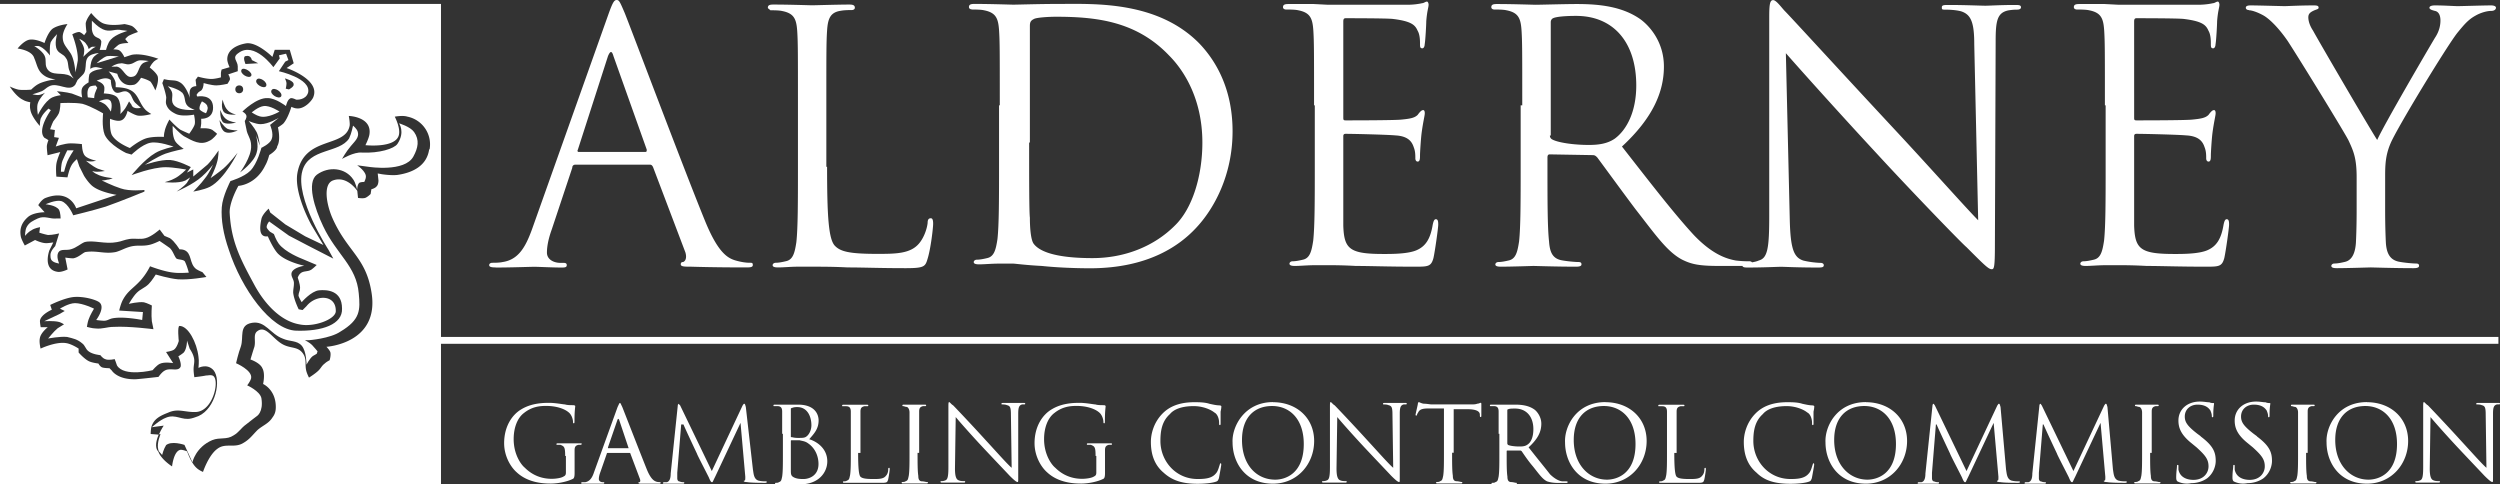
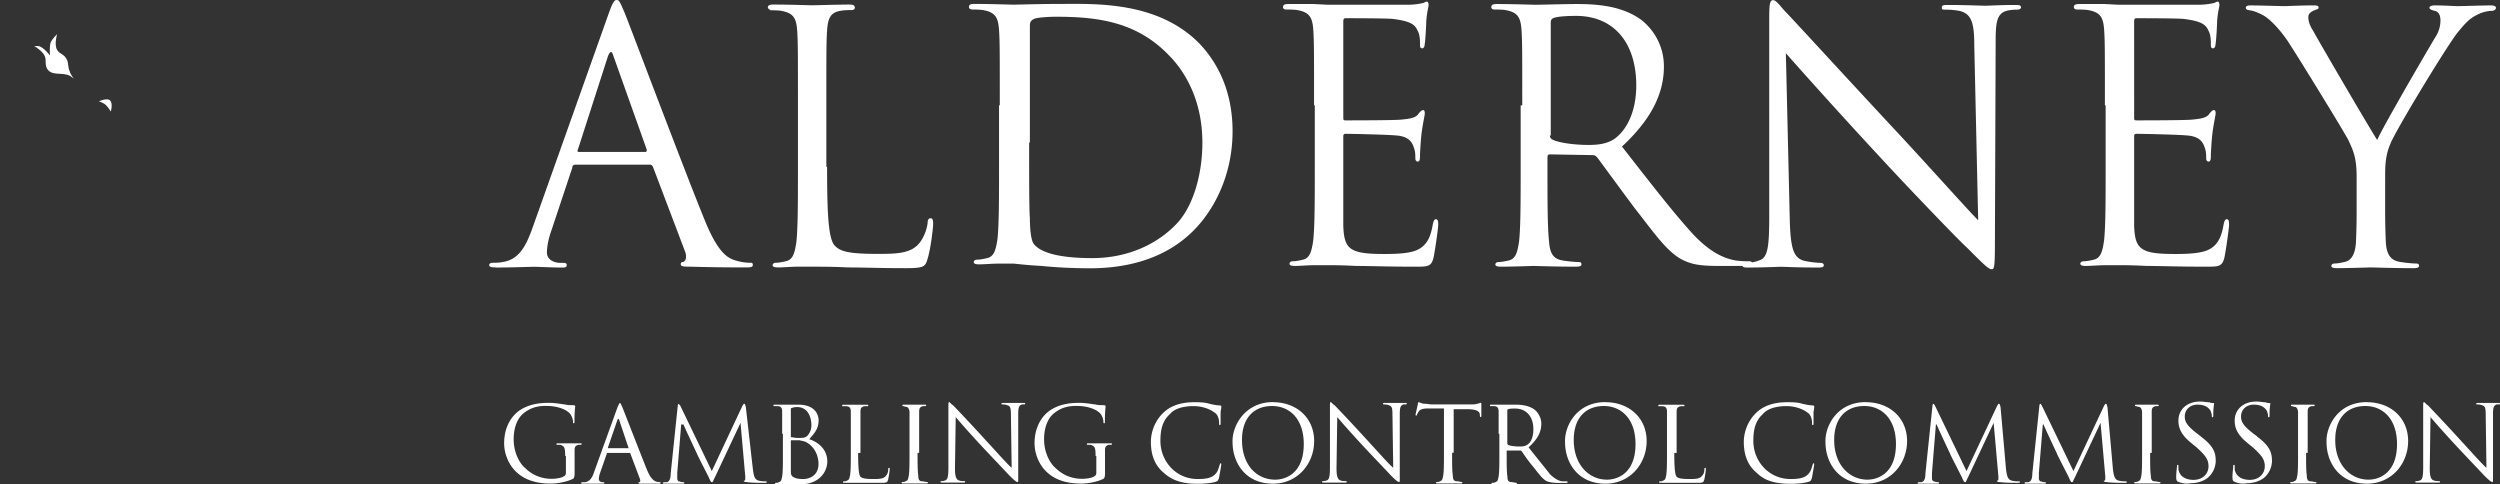
<svg xmlns="http://www.w3.org/2000/svg" viewBox="0 0 235.95 45.72">
  <rect x="0" y="0" width="235.95" height="45.72" fill="#333333" stroke="none" />
  <g>
    <path fill="#fff" d="M46.77 25.25c1.49 0 3.29-.07 3.66-.07s1.72.07 2.54.07c.3 0 .52 0 .52-.22 0-.15-.07-.22-.3-.22h-.3c-.6 0-1.27-.3-1.27-.97 0-.6.15-1.34.45-2.17l1.94-5.83c0-.22.15-.3.3-.3h7.02c.15 0 .22.07.3.22l3.06 8.07c.15.52 0 .82-.22.9-.15 0-.22.07-.22.22 0 .22.37.22.97.22 2.24.07 4.63.07 5.16.07.37 0 .67 0 .67-.22s-.07-.22-.3-.22c-.37 0-.82-.07-1.34-.22-.75-.22-1.64-.75-2.84-3.66-2.02-4.93-7.1-18.45-7.62-19.72C58.5.15 58.43 0 58.2 0s-.37.22-.75 1.27l-7.25 20.4c-.6 1.64-1.27 2.84-2.76 3.06-.3.07-.75.07-.97.07-.15 0-.3.07-.3.22s.15.22.6.22Zm7.77-11.13 2.84-8.82c.22-.52.37-.52.52 0l3.14 8.82c0 .15 0 .22-.15.22h-6.28c-.07 0-.15-.07-.07-.22ZM72.7.97c.3 0 .82 0 1.12.07 1.12.22 1.34.75 1.42 1.87.07 1.05.07 2.02.07 7.1v5.75c0 3.14 0 5.75-.15 7.1-.15.97-.3 1.64-.97 1.79-.3.07-.67.15-.97.15-.22 0-.3.15-.3.22 0 .15.15.22.52.22.52 0 1.2-.07 1.87-.07h1.34c.97 0 2.02 0 3.36.07 1.42 0 3.06.07 5.45.07 1.79 0 1.87-.15 2.09-.9.3-.97.52-2.91.52-3.29s-.07-.52-.22-.52c-.22 0-.3.15-.3.45-.07.6-.37 1.42-.82 1.94-.82.97-2.24.97-3.96.97-2.61 0-3.44-.22-3.96-.75-.6-.6-.75-2.69-.75-7.47h-.07V9.99c0-5.16 0-6.05.07-7.1.07-1.12.3-1.72 1.27-1.87.37-.07.82-.07 1.05-.07.15 0 .3-.07.3-.22 0-.22-.15-.3-.52-.3-.97 0-3.36.07-3.51.07S74.48.43 72.99.43c-.37 0-.52.07-.52.3 0 .07.15.15.22.22ZM91.75.9c.3 0 .82 0 1.12.07 1.12.22 1.34.75 1.42 1.87.07 1.05.07 2.02.07 7.1h-.07v5.53c0 3.14 0 5.75-.15 7.1-.15.97-.3 1.64-.97 1.79-.3.07-.67.15-.97.15-.22 0-.3.15-.3.22 0 .15.15.22.52.22.45 0 1.2-.07 1.87-.07h1.34c.15 0 1.27.15 2.69.22 1.42.15 3.14.22 4.56.22 5.6 0 8.52-2.24 9.94-3.74 1.79-1.87 3.51-5.08 3.51-9.19 0-3.89-1.49-6.57-3.14-8.29C109.23.07 103.25.37 100.04.37c-1.94 0-4.03.07-4.41.07-.15 0-2.17-.07-3.66-.07-.37 0-.52.07-.52.3 0 .15.15.22.3.22Zm5.45 12.55V2.47c0-.37.07-.52.37-.67.22-.15 1.42-.22 2.09-.22 3.89 0 7.62.45 10.68 3.66 1.34 1.34 3.14 4.03 3.14 8.22 0 3.06-.9 6.2-2.61 7.84-1.94 1.94-4.71 3.06-7.77 3.06-3.81 0-5.08-.75-5.53-1.34-.3-.37-.37-1.64-.37-2.47-.07-.6-.07-3.66-.07-7.1h.07ZM121.41.9c.3 0 .82 0 1.12.07 1.12.22 1.34.75 1.42 1.87.07 1.05.07 2.02.07 7.1h.07v5.68c0 3.14 0 5.75-.15 7.1-.15.97-.3 1.64-.97 1.79-.3.07-.67.15-.97.15-.22 0-.3.15-.3.22 0 .15.15.22.52.22.45 0 1.2-.07 1.87-.07h1.34c.45 0 1.27 0 2.54.07 1.27 0 3.06.07 5.53.07 1.27 0 1.57 0 1.79-.82.15-.67.45-2.84.45-3.14 0-.22 0-.52-.22-.52-.15 0-.22.15-.3.52-.22 1.34-.67 2.02-1.49 2.39s-2.32.37-3.14.37c-3.21 0-3.74-.45-3.81-2.69v-8.43c0-.15.07-.22.22-.22.6 0 3.81.07 4.71.15 1.27.07 1.57.67 1.72 1.12.15.37.15.75.15 1.05 0 .15.07.3.22.3.22 0 .22-.3.22-.6 0-.22.07-1.42.15-2.09.15-1.12.3-1.64.3-1.87s-.07-.3-.15-.3c-.15 0-.3.15-.52.45-.3.3-.75.37-1.57.45-.75.07-4.78.07-5.23.07-.22 0-.22-.07-.22-.3V2.02c0-.22.07-.3.22-.3.37 0 3.96 0 4.48.07 1.79.22 2.09.6 2.32 1.12.22.37.22.97.22 1.2 0 .3 0 .45.22.45.15 0 .22-.22.22-.37.07-.37.15-1.87.15-2.17.07-.97.22-1.34.22-1.57 0-.15-.07-.3-.15-.3-.15 0-.3.15-.45.15-.3.07-.82.15-1.42.15h-7.47L124 .38h-2.39c-.37 0-.52.07-.52.3 0 .15.15.22.3.22ZM141.06.9c.3 0 .82 0 1.12.07 1.12.22 1.34.75 1.42 1.87.07 1.05.07 2.02.07 7.1h-.15v5.75c0 3.14 0 5.75-.15 7.1-.15.97-.3 1.64-.97 1.79-.3.07-.67.15-.97.15-.22 0-.3.15-.3.22 0 .15.15.22.52.22.97 0 3.06-.07 3.06-.07.15 0 2.24.07 4.03.07.37 0 .52-.07.52-.22s-.07-.22-.3-.22c-.3 0-1.05-.07-1.49-.15-.97-.15-1.2-.82-1.27-1.79-.15-1.34-.15-3.96-.15-7.1v-.82c0-.22.07-.3.22-.3l4.03.07c.22 0 .3.07.45.22.67.9 2.24 3.06 3.59 4.86 1.87 2.39 2.99 4.03 4.41 4.78.9.45 1.64.6 3.51.6h2.19c.05.14.24.15.5.15 1.49 0 2.84-.07 3.14-.07s1.57.07 3.44.07c.37 0 .6 0 .6-.22 0-.15-.15-.22-.3-.22-.3 0-1.05-.07-1.64-.22-.9-.3-1.2-1.12-1.27-3.81l-.37-15.76c1.05 1.2 4.71 5.3 8.52 9.41 3.44 3.74 8.14 8.59 8.52 8.89 1.72 1.72 2.09 2.09 2.39 2.09.22 0 .3-.15.3-2.32l.07-19.2c0-1.94.15-2.69 1.2-2.91.45-.07.67-.07.82-.07.22 0 .37-.07.37-.22 0-.22-.22-.22-.6-.22-1.34 0-2.39.07-2.76.07s-1.94-.07-3.44-.07c-.45 0-.67 0-.67.22 0 .15 0 .22.22.22s.97 0 1.57.15c.97.3 1.27 1.05 1.27 3.14l.37 16.59c-1.05-1.05-4.63-5.08-7.84-8.52-5.01-5.38-9.86-10.68-10.39-11.21-.3-.3-.82-1.05-1.12-1.05s-.37.37-.37 1.64V20.4c0 2.99-.15 3.96-.97 4.18-.22.1-.44.14-.65.18a.317.317 0 0 0-.25-.1c-.22 0-.67 0-1.27-.07-.82-.15-2.17-.52-3.96-2.39-1.87-2.02-4.11-4.93-6.8-8.37 2.91-2.69 3.96-5.16 3.96-7.55s-1.42-3.89-2.24-4.48C153.08.6 150.91.38 148.82.38c-1.05 0-3.51.07-3.89.07-.15 0-2.17-.07-3.66-.07-.37 0-.52.07-.52.3 0 .15.15.22.3.22Zm5.3 11.88V2.09c0-.15.07-.3.22-.37.3-.15 1.2-.22 2.17-.22 3.51 0 5.68 2.47 5.68 6.57 0 2.47-.9 4.18-2.02 5.01-.75.52-1.64.6-2.47.6-1.42 0-2.91-.22-3.44-.52a.396.396 0 0 1-.22-.37h.07ZM196.05.9c.3 0 .82 0 1.12.07 1.12.22 1.34.75 1.42 1.87.07 1.05.07 2.02.07 7.1h.07v5.68c0 3.14 0 5.75-.15 7.1-.15.97-.3 1.64-.97 1.79-.3.07-.67.15-.97.15-.22 0-.3.15-.3.22 0 .15.15.22.52.22.45 0 1.2-.07 1.87-.07h1.34c.45 0 1.27 0 2.54.07 1.27 0 3.06.07 5.53.07 1.27 0 1.57 0 1.79-.82.15-.67.45-2.84.45-3.14 0-.22 0-.52-.22-.52-.15 0-.22.15-.3.52-.22 1.34-.67 2.02-1.49 2.39-.82.37-2.32.37-3.14.37-3.21 0-3.74-.45-3.81-2.69v-8.43c0-.15.07-.22.22-.22.6 0 3.81.07 4.71.15 1.27.07 1.57.67 1.72 1.12.15.37.15.75.15 1.05 0 .15.07.3.22.3.22 0 .22-.3.22-.6 0-.22.07-1.42.15-2.09.15-1.12.3-1.64.3-1.87s-.07-.3-.15-.3c-.15 0-.3.15-.52.45-.3.3-.75.37-1.57.45-.75.07-4.78.07-5.23.07-.22 0-.22-.07-.22-.3V2.02c0-.22.07-.3.22-.3.37 0 3.96 0 4.48.07 1.79.22 2.09.6 2.32 1.12.22.37.22.97.22 1.2 0 .3 0 .45.22.45.15 0 .22-.22.22-.37.07-.37.15-1.87.15-2.17.07-.97.22-1.34.22-1.57 0-.15-.07-.3-.15-.3-.15 0-.3.15-.45.15-.3.07-.82.15-1.42.15h-7.47l-1.34-.07h-2.39c-.37 0-.52.07-.52.3 0 .15.15.22.3.22ZM212.26.97c.3 0 .9.22 1.42.52.6.37 1.42 1.2 2.24 2.39 1.12 1.72 5.53 8.89 5.75 9.41.45.97.75 1.64.75 3.44v2.91c0 .52 0 1.94-.07 3.29-.07.97-.37 1.64-1.05 1.79-.3.07-.67.15-.97.15-.22 0-.3.15-.3.22 0 .15.15.22.52.22.97 0 3.06-.07 3.21-.07s2.24.07 4.03.07c.37 0 .52-.07.52-.22s-.07-.22-.3-.22c-.3 0-1.05-.07-1.49-.15-.97-.15-1.27-.82-1.34-1.79-.07-1.42-.07-2.76-.07-3.29V16.8c0-1.12 0-2.09.52-3.29.6-1.42 5.23-9.04 6.28-10.39.67-.82 1.05-1.27 1.72-1.64.52-.3 1.12-.45 1.49-.45.3 0 .45-.15.45-.3s-.22-.22-.45-.22c-.6 0-2.91.07-3.14.07-.3 0-1.34-.07-2.17-.07-.3 0-.52.07-.52.22s.22.22.52.3c.37.07.52.45.52.9 0 .37-.07.97-.52 1.64-.67 1.12-4.86 8.29-5.45 9.64-.6-.9-5.53-9.34-6.05-10.31-.3-.45-.45-.9-.45-1.27 0-.3.15-.45.45-.6.3-.15.52-.15.52-.3s-.07-.22-.45-.22c-1.27 0-2.54.07-2.76.07-.15 0-2.61-.07-3.21-.07-.3 0-.45.07-.45.22s.15.22.3.22ZM54.91 41.91c0-.07-.07-.07-.15-.07h-2.09c-.07 0-.15 0-.15.07s0 .07.07.07h.3c.37.15.45.22.45 1.05h.07v1.57c0 .22-.07.3-.22.37-.22.15-.75.22-1.12.22-.9 0-1.79-.3-2.54-1.05-.37-.3-1.05-1.27-1.05-2.69 0-1.12.37-2.02.97-2.47.75-.6 1.49-.67 2.09-.67 1.27 0 2.09.45 2.32.82.15.22.22.52.22.67 0 .07 0 .15.07.15s.07-.07.07-.22c0-.97.07-1.27.07-1.42 0 0-.07-.07-.15-.07-.3 0-.6 0-.82-.07-.15 0-.9-.15-1.49-.15-.75 0-1.72.07-2.61.6-.9.52-1.64 1.64-1.64 3.21 0 1.2.6 2.24 1.2 2.76 1.05.97 2.47 1.05 3.21 1.05.6 0 1.49-.15 2.09-.45q.15-.07.15-.52V42.5c0-.3.07-.45.37-.52h.22s.07 0 .07-.07ZM62.24 45.5c-.07 0-.22 0-.37-.07s-.45-.22-.82-1.12c-.6-1.49-2.17-5.53-2.32-5.9-.15-.3-.15-.37-.22-.37s-.07.07-.22.37l-2.24 6.2c-.15.45-.37.82-.82.9h-.3s-.07 0-.07.07 0 .07.15.07h1.87c.07 0 .15 0 .15-.07s0-.07-.07-.07h-.07c-.15 0-.37-.07-.37-.3s.07-.45.15-.67l.6-1.72q0-.07.07-.07h2.09s.07 0 .07.07l.9 2.39c.07.22 0 .3-.07.3s-.07 0-.07.07.15.07.3.07h1.57c.15 0 .22 0 .22-.07s0-.07-.07-.07Zm-4.86-3.21v-.07l.9-2.61q.07-.15.15 0l.9 2.69h-1.94ZM72.25 45.43c-.15 0-.37 0-.67-.07-.45-.15-.45-.67-.52-1.05l-.67-5.9c-.07-.22-.07-.3-.15-.3s-.07.07-.15.15l-2.91 6.2-2.99-6.2-.15-.15s-.07.07-.07.15l-.67 6.43c0 .37-.07.75-.37.82h-.3l-.07.07c0 .07.07.07.15.07h1.72c.07 0 .15 0 .15-.07s0-.07-.07-.07-.22 0-.37-.07c-.15 0-.22-.15-.22-.3v-.52l.37-4.56h.22c.07.22 1.2 2.61 1.27 2.76 0 .07.9 1.79 1.12 2.24.15.37.22.45.3.45s.07-.07.3-.52l2.39-5.08.45 5.08c0 .22 0 .37-.07.37s-.07 0-.07.07c0 0 .07.07.3.07.37.07 1.42.07 1.64.07.15 0 .22 0 .22-.07s0-.07-.07-.07ZM76.36 41.47c.45-.52.9-.97.9-1.79 0-.52-.3-1.49-1.94-1.49h-2.17c-.07 0-.15 0-.15.07s0 .07.07.07h.3c.37 0 .45.22.45.52v2.09h.07v1.87c0 .97 0 1.72-.07 2.17-.07.3-.07.45-.3.52-.07.07-.22.07-.3.07s-.07.07-.07.07c0 .07.07.07.15.07h2.24c1.72 0 2.54-1.12 2.54-2.17 0-1.2-.97-1.87-1.72-2.09Zm-1.72-2.91s.07-.07.15-.07c.15-.07.37-.07.45-.07.97 0 1.34.9 1.34 1.72 0 .37-.15.75-.37.97-.22.22-.37.22-.9.22-.37 0-.52-.07-.6-.07s-.07 0-.07-.07v-2.61Zm1.2 6.65c-.22 0-.6 0-.9-.15-.3-.15-.3-.3-.3-.75v-2.69q0-.07.07-.07h.75c.22.07.52.07.82.3.75.52.97 1.34.97 1.94 0 1.12-.9 1.42-1.42 1.42ZM83.9 44.16c-.07 0-.07.07-.07.15 0 .22-.07.45-.22.6-.22.3-.67.3-1.2.3-.75 0-1.05-.07-1.2-.22-.15-.15-.22-.82-.22-2.24h.22v-3.89c0-.3.07-.45.37-.52h.3s.07 0 .07-.07-.07-.07-.15-.07h-2.17c-.07 0-.15 0-.15.07s0 .07.07.07h.3c.37 0 .45.22.45.52v3.81c0 .97 0 1.72-.07 2.17-.07.3-.07.45-.3.52-.07.07-.22.07-.3.07s-.07.07-.07.07c0 .07.07.07.15.07h3.51c.52 0 .52-.07.6-.3.07-.3.15-.9.15-.97s0-.15-.07-.15ZM87.49 45.5c-.07 0-.3-.07-.45-.07-.3 0-.37-.22-.37-.52-.07-.45-.07-1.2-.07-2.17h.15v-3.89c0-.3.07-.45.37-.52h.22s.07 0 .07-.07-.07-.07-.15-.07h-1.94c-.07 0-.15 0-.15.07s0 .07.07.07.22.07.3.07c.15 0 .3.22.3.52v3.81c0 .97 0 1.72-.07 2.17-.07.3-.07.45-.3.52-.07.07-.22.07-.3.07s-.07.07-.07.07c0 .07.07.07.15.07h2.17c.07 0 .15 0 .15-.07s0-.07-.07-.07ZM96.61 38.03h-1.87c-.15 0-.22 0-.22.07s0 .07.07.07.3 0 .45.07c.3.07.37.22.37.9l.07 5.01c-.37-.3-1.42-1.49-2.39-2.54-1.49-1.64-2.99-3.21-3.14-3.36-.15-.07-.3-.3-.37-.3s-.07.15-.07.52v5.6c0 .9-.07 1.2-.3 1.27-.15.07-.3.07-.37.07s-.07 0-.07.07.07.07.15.07h2.02c.07 0 .15 0 .15-.07s0-.07-.07-.07c-.15 0-.37 0-.52-.07-.22-.07-.37-.3-.37-1.12l.07-4.86c.3.37 1.42 1.64 2.54 2.84 1.05 1.12 2.47 2.61 2.54 2.69.52.52.67.6.75.6s.07 0 .07-.67v-5.75c0-.6.07-.82.37-.9h.22s.07 0 .07-.07-.07-.07-.15-.07ZM104.82 41.84h-2.09c-.07 0-.15 0-.15.07s0 .07.07.07h.3c.37.15.45.22.45 1.05h.07v1.57c0 .22-.07.3-.22.37-.22.15-.75.22-1.12.22-.9 0-1.79-.3-2.54-1.05-.37-.3-1.05-1.27-1.05-2.69 0-1.12.37-2.02.97-2.47.75-.6 1.49-.67 2.09-.67 1.27 0 2.09.45 2.32.82.15.22.22.52.22.67 0 .07 0 .15.07.15s.07-.07.07-.22c0-.97.07-1.27.07-1.42 0 0-.07-.07-.15-.07-.3 0-.6 0-.82-.07-.15 0-.9-.15-1.49-.15-.75 0-1.72.07-2.61.6-.9.52-1.64 1.64-1.64 3.21 0 1.2.6 2.24 1.2 2.76 1.05.97 2.47 1.05 3.21 1.05.6 0 1.49-.15 2.09-.45q.15-.07.15-.52V42.5c0-.3.07-.45.37-.52h.22s.07 0 .07-.07-.07-.07-.15-.07ZM112.67 38.33c.82 0 1.57.3 1.94.6.3.15.45.6.45.97 0 .15 0 .22.07.22s.07-.07.07-.22v-1.05c.07-.3.07-.45.07-.52 0 0-.07-.07-.15-.07-.3 0-.6-.07-.97-.15-.45-.15-1.05-.15-1.42-.15-1.49 0-2.39.45-2.99 1.05-.9.9-1.12 2.02-1.12 2.69 0 .97.22 2.09 1.2 2.91.82.75 1.79 1.05 3.21 1.05.67 0 1.42-.07 1.79-.22.15-.07.15-.15.22-.3.07-.37.22-1.2.22-1.27s0-.15-.07-.15c0 0-.07.07-.07.15-.07.15-.15.6-.37.82-.37.45-.97.52-1.72.52-2.09 0-3.51-1.72-3.51-3.59 0-.97.15-1.87.9-2.54.3-.37.97-.75 2.24-.75ZM120.14 37.95c-2.69 0-3.89 2.32-3.81 3.81 0 1.79 1.12 3.89 3.81 3.89 2.32 0 3.89-1.87 3.89-4.03s-1.64-3.66-3.89-3.66Zm.22 7.32c-1.79 0-3.14-1.42-3.14-3.74 0-2.17 1.2-3.21 2.84-3.21s2.99 1.2 2.99 3.59c0 2.84-1.79 3.36-2.69 3.36ZM132.62 38.03h-1.87c-.15 0-.22 0-.22.07s0 .07.07.07.3 0 .45.07c.3.07.37.22.37.9l.07 5.01c-.37-.3-1.42-1.49-2.39-2.54-1.49-1.64-2.99-3.21-3.14-3.36-.15-.07-.3-.3-.37-.3s-.07.15-.07.52v5.6c0 .9-.07 1.2-.3 1.27-.15.07-.3.07-.37.07s-.07 0-.07.07.07.07.15.07h2.02c.07 0 .15 0 .15-.07s0-.07-.07-.07c-.15 0-.37 0-.52-.07-.22-.07-.37-.3-.37-1.12l.07-4.86c.3.37 1.42 1.64 2.54 2.84 1.05 1.12 2.47 2.61 2.54 2.69.52.52.67.6.75.6s.07 0 .07-.67v-5.75c0-.6.07-.82.37-.9h.22s.07 0 .07-.07-.07-.07-.15-.07ZM139.72 38.03c-.07 0-.15.07-.3.07-.15.07-.37.07-.67.07h-3.66c-.07 0-.45-.07-.75-.07-.3-.07-.37-.15-.45-.15 0 0-.07.07-.07.15s-.22.97-.22 1.05.07.07.07.07.07 0 .07-.07.07-.15.15-.3c.15-.22.37-.3.97-.3h1.42v4.18c0 .97 0 1.72-.07 2.17-.07.3-.07.45-.3.52-.07.07-.22.07-.3.07s-.07.07-.07.07c0 .07.07.07.15.07h2.17c.07 0 .15 0 .15-.07s0-.07-.07-.07-.3-.07-.45-.07c-.3 0-.37-.22-.37-.52-.07-.45-.07-1.2-.07-2.17h.15v-4.11h1.27c.9 0 1.2.22 1.2.52v.07q0 .15.07.15c.07 0 .07-.07.07-.15v-1.05c0-.07 0-.15-.07-.15ZM147.86 45.43h-.37c-.22 0-.67-.15-1.2-.67-.52-.67-1.2-1.49-2.02-2.54.9-.82 1.2-1.49 1.2-2.24 0-.67-.45-1.2-.67-1.34-.52-.37-1.2-.45-1.79-.45h-2.24c-.07 0-.15 0-.15.07s0 .07.07.07h.3c.37 0 .45.22.45.52v2.09h.07v1.87c0 .97 0 1.72-.07 2.17-.07.3-.07.45-.3.52-.07.07-.22.07-.3.07s-.07.07-.07.07c0 .07.07.07.15.07h2.09c.07 0 .15 0 .15-.07s0-.07-.07-.07-.3-.07-.45-.07c-.3 0-.37-.22-.37-.52-.07-.45-.07-1.2-.07-2.17v-.22q0-.07.07-.07h1.2q.07 0 .15.07c.15.22.6.9 1.05 1.42.6.75.9 1.2 1.34 1.42.22.07.52.15 1.05.15h.67c.15 0 .22 0 .22-.07s0-.07-.07-.07Zm-4.48-3.29c-.45 0-.9-.07-1.05-.15q-.07-.07-.07-.15v-3.06c0-.07 0-.15.07-.15.15-.07.37-.07.67-.07 1.05 0 1.72.75 1.72 1.94 0 .75-.22 1.27-.6 1.49-.22.15-.52.15-.75.15ZM151.52 37.95c-2.76 0-3.89 2.32-3.81 3.81 0 1.79 1.12 3.89 3.81 3.89 2.32 0 3.89-1.87 3.89-4.03s-1.64-3.66-3.89-3.66Zm.15 7.32c-1.72 0-3.14-1.42-3.14-3.74 0-2.17 1.2-3.21 2.84-3.21s2.99 1.2 2.99 3.59c0 2.84-1.79 3.36-2.69 3.36ZM160.93 44.16c-.07 0-.07.07-.07.15 0 .22-.07.45-.22.6-.22.3-.67.3-1.2.3-.75 0-1.05-.07-1.2-.22-.15-.15-.22-.82-.22-2.24h.22v-3.89c0-.3.07-.45.37-.52h.3s.07 0 .07-.07-.07-.07-.15-.07h-2.17c-.07 0-.15 0-.15.07s0 .07.07.07h.3c.37 0 .45.22.45.52v3.81c0 .97 0 1.72-.07 2.17-.07.3-.07.45-.3.52-.07.07-.22.07-.3.07s-.07.07-.07.07c0 .07.07.07.15.07h3.51c.52 0 .52-.07.6-.3.07-.3.15-.9.15-.97s0-.15-.07-.15ZM168.63 38.33c.82 0 1.57.3 1.94.6.3.15.45.6.45.97 0 .15 0 .22.07.22s.07-.07.07-.22v-1.05c.07-.3.07-.45.07-.52 0 0-.07-.07-.15-.07-.3 0-.6-.07-.97-.15-.45-.15-1.05-.15-1.42-.15-1.49 0-2.39.45-2.99 1.05-.9.9-1.12 2.02-1.12 2.69 0 .97.22 2.09 1.2 2.91.75.75 1.72 1.05 3.21 1.05.67 0 1.42-.07 1.79-.22.15-.07.15-.15.22-.3.07-.37.22-1.2.22-1.27s0-.15-.07-.15c0 0-.07.07-.07.15-.07.15-.15.6-.37.82-.37.45-.97.52-1.72.52-2.09 0-3.51-1.72-3.51-3.59 0-.97.15-1.87.9-2.54.3-.37.97-.75 2.24-.75ZM176.1 37.95c-2.76 0-3.89 2.32-3.81 3.81 0 1.79 1.12 3.89 3.81 3.89 2.32 0 3.89-1.87 3.89-4.03s-1.64-3.66-3.89-3.66Zm.15 7.32c-1.72 0-3.14-1.42-3.14-3.74 0-2.17 1.2-3.21 2.84-3.21s2.99 1.2 2.99 3.59c0 2.84-1.79 3.36-2.69 3.36ZM190.52 45.43c-.15 0-.37 0-.67-.07-.45-.15-.45-.67-.52-1.05l-.52-5.9c-.07-.22-.07-.3-.15-.3s-.07.07-.15.15l-2.91 6.2-2.99-6.2c-.07-.07-.07-.15-.15-.15 0 0-.07.07-.07.15l-.67 6.43c0 .37-.07.75-.37.82h-.3l-.07.07c0 .07.07.07.15.07h1.72c.07 0 .15 0 .15-.07s0-.07-.07-.07-.22 0-.37-.07c-.15 0-.22-.15-.22-.3v-.52l.37-4.56h.07c.07.22 1.2 2.61 1.27 2.76 0 .07.9 1.79 1.12 2.24.15.37.22.45.3.45s.07-.07.3-.52l2.39-5.08.45 5.08c0 .22 0 .37-.07.37s-.07 0-.07.07c0 0 .07.07.3.07.37.07 1.42.07 1.64.07.15 0 .22 0 .22-.07s0-.07-.07-.07ZM200.61 45.43c-.15 0-.37 0-.67-.07-.45-.15-.45-.67-.52-1.05l-.52-5.9c-.07-.22-.07-.3-.15-.3s-.07.07-.15.15l-2.91 6.2-2.99-6.2c-.07-.07-.07-.15-.15-.15 0 0-.07.07-.07.15l-.67 6.43c0 .37-.07.75-.37.82h-.3l-.07.07c0 .07.07.07.15.07h1.72c.07 0 .15 0 .15-.07s0-.07-.07-.07-.22 0-.37-.07c-.15 0-.22-.15-.22-.3v-.52l.37-4.56h.07c.07.22 1.2 2.61 1.27 2.76 0 .07.9 1.79 1.12 2.24.15.37.22.45.3.45s.07-.07.3-.52l2.39-5.08.45 5.08c0 .22 0 .37-.07.37s-.07 0-.07.07c0 0 .07.07.3.07.37.07 1.42.07 1.64.07.15 0 .22 0 .22-.07s0-.07-.07-.07ZM203.82 45.5c-.07 0-.3-.07-.45-.07-.3 0-.37-.22-.37-.52-.07-.45-.07-1.2-.07-2.17h.15v-3.89c0-.3.07-.45.37-.52h.22s.07 0 .07-.07-.07-.07-.15-.07h-1.94c-.07 0-.15 0-.15.07s0 .07.07.07.22.07.3.07c.15 0 .3.22.3.52v3.81c0 .97 0 1.72-.07 2.17-.07.3-.07.45-.3.52-.07.07-.22.07-.3.07s-.07.07-.07.07c0 .07.07.07.15.07h2.17c.07 0 .15 0 .15-.07s0-.07-.07-.07ZM207.7 41.17l-.3-.22c-.97-.75-1.2-1.12-1.2-1.64 0-.67.52-1.12 1.2-1.12.9 0 1.12.45 1.2.52.07.15.15.37.15.52 0 .07 0 .15.07.15s.07-.07.07-.22c0-.67.07-.97.07-1.05s0-.07-.07-.07-.22 0-.37-.07c-.22 0-.52-.07-.9-.07-1.2 0-2.02.75-2.02 1.79 0 .67.22 1.34 1.27 2.17l.45.37c.82.75 1.12 1.12 1.12 1.79 0 .6-.45 1.27-1.42 1.27-.6 0-1.27-.22-1.42-.97v-.37q0-.07-.07-.07c-.07 0-.07.07-.07.15 0 .15-.07.52-.07 1.05q0 .3.15.37a2 2 0 0 0 1.27.15c.52 0 1.05-.15 1.49-.45.67-.52.82-1.27.82-1.64 0-.82-.22-1.42-1.42-2.32ZM213.01 41.17l-.3-.22c-.97-.75-1.2-1.12-1.2-1.64 0-.67.52-1.12 1.2-1.12.9 0 1.12.45 1.2.52.07.15.15.37.15.52 0 .07 0 .15.07.15s.07-.07.07-.22c0-.67.07-.97.07-1.05s0-.07-.07-.07-.22 0-.37-.07c-.22 0-.52-.07-.9-.07-1.2 0-2.02.75-2.02 1.79 0 .67.22 1.34 1.27 2.17l.45.37c.82.75 1.12 1.12 1.12 1.79 0 .6-.45 1.27-1.42 1.27-.6 0-1.27-.22-1.42-.97v-.37q0-.07-.07-.07c-.07 0-.07.07-.07.15 0 .15-.07.52-.07 1.05q0 .3.15.37a2 2 0 0 0 1.27.15c.52 0 1.05-.15 1.49-.45.67-.52.82-1.27.82-1.64 0-.82-.22-1.42-1.42-2.32ZM218.54 45.5c-.07 0-.3-.07-.45-.07-.3 0-.37-.22-.37-.52-.07-.45-.07-1.2-.07-2.17h.15v-3.89c0-.3.07-.45.37-.52h.22s.07 0 .07-.07-.07-.07-.15-.07h-1.94c-.07 0-.15 0-.15.07s0 .07.07.07.22.07.3.07c.15 0 .3.22.3.52v3.81c0 .97 0 1.72-.07 2.17-.07.3-.07.45-.3.52-.07.07-.22.07-.3.07s-.07.07-.07.07c0 .07.07.07.15.07h2.17c.07 0 .15 0 .15-.07s0-.07-.07-.07ZM223.39 37.95c-2.76 0-3.89 2.32-3.81 3.81 0 1.79 1.12 3.89 3.81 3.89 2.32 0 3.89-1.87 3.89-4.03s-1.64-3.66-3.89-3.66Zm.15 7.32c-1.72 0-3.14-1.42-3.14-3.74 0-2.17 1.2-3.21 2.84-3.21s2.99 1.2 2.99 3.59c0 2.84-1.79 3.36-2.69 3.36ZM235.8 38.03h-1.87c-.15 0-.22 0-.22.07s0 .07.07.07.3 0 .45.07c.3.07.37.22.37.9l.07 5.01c-.37-.3-1.42-1.49-2.39-2.54-1.49-1.64-2.99-3.21-3.14-3.36-.15-.07-.3-.3-.37-.3s-.07.15-.07.52v5.6c0 .9-.07 1.2-.3 1.27-.15.07-.3.07-.37.07s-.07 0-.07.07.07.07.15.07h2.02c.07 0 .15 0 .15-.07s0-.07-.07-.07c-.15 0-.37 0-.52-.07-.22-.07-.37-.3-.37-1.12l.07-4.86c.3.37 1.42 1.64 2.54 2.84 1.05 1.12 2.47 2.61 2.54 2.69.52.52.67.6.75.6s.07 0 .07-.67v-5.75c0-.6.07-.82.37-.9h.22s.07 0 .07-.07-.07-.07-.15-.07Z" />
-     <path fill="#fff" d="M235.8 32.45v-.65H41.62V.37H0v45.35h41.62V32.45H235.8ZM40.5 14.12c-.22 1.49-1.49 2.17-2.99 2.39-.6.07-1.49-.07-1.49-.07l-.37-.07.07.67s0 .37-.15.52c-.15.22-.52.3-.52.3l-.07.45s-.3.3-.52.37c-.22.07-.67 0-.67 0l-.07-.67s-.97-1.49-2.32-.97c-.9.37-.6 2.17-.07 3.44 1.42 3.29 3.21 3.74 3.74 7.17.75 4.78-4.26 5.08-4.26 5.08s.3.3.37.52c.07.3-.07.75-.07.75s-.3.15-.45.3c-.3.22-.37.45-.6.67-.3.3-.9.67-.9.67s-.15-.3-.22-.52c-.22-.67.07-1.2-.37-1.79-.45-.6-1.05-.45-1.72-.75-1.05-.45-1.72-1.94-2.54-1.34-.45.3-.15.9-.3 1.49-.15.45-.37 1.2-.37 1.2s.9.3 1.12.82c.3.52.07 1.49.07 1.49s1.2.52 1.2 2.17c0 .37-.07.67-.3.97-.37.6-.9.75-1.42 1.2-.52.52-.75.9-1.42 1.27-.82.45-1.64-.07-2.39.52-.82.6-1.34 2.17-1.34 2.17s-.37-.15-.6-.37c-.52-.45-.9-1.57-.9-1.57s-.37-.15-.6-.15c-.67.07-.82 1.57-.82 1.57s-1.02-.64-1.29-1.39c-.05-.06-.1-.12-.13-.18-.19-.41-.04-.97.16-1.43l-.76-.06s0-.37.07-.67c.22-.75.82-1.05 1.57-1.34.97-.45 1.64 0 2.69-.07 1.64-.15 2.24-3.21 1.49-3.44-.22-.07-.37 0-.6 0-.3.07-1.1.16-1.1.16s-.07-.45-.07-.75c0-.45.15-.75 0-1.2-.07-.3-.37-.75-.37-.75l-.25-.76s0 .75-.3 1.12c-.15.15-.52.37-.52.37s.3.6.22.97c-.22.52-.97.07-1.49.37-.3.15-.6.6-.6.6s-1.27.15-2.09.22c-1.79.07-2.32-.82-2.32-.82l-.22-.22s-.45 0-.67-.07c-.22-.07-.37-.37-.37-.37s-.6-.07-.9-.22c-.45-.22-.97-.82-.97-.82v-.37s-.67-.45-1.2-.52c-.97-.15-2.39.52-2.39.52s-.15-.6-.07-.97c.07-.52.75-1.05.75-1.05h-.67s-.07-.37-.07-.6c.07-.6 1.12-1.05 1.12-1.05l-.15-.45s1.34-.67 2.24-.75c.9-.07 1.94.22 2.32.45.75.45-.22 1.72-.22 1.72s.45.07.75.07.45-.15.75-.22c1.05-.22 2.84.15 2.84.15l.07-.75-1.12-.07-1.12-.07s.15-.67.37-1.05c.45-.82.97-1.05 1.64-1.79.6-.67.9-1.34.9-1.34s1.34.52 2.24.6c.52.07 1.42 0 1.42 0s-.15-.6-.37-1.05c-.15-.22-.67-.15-.82-.3-.22-.3-.3-.67-.6-.97-.52-.37-.97-.67-.97-.67s-.6.3-.97.37c-.67.15-1.05 0-1.72.15-.6.15-.9.37-1.42.52-1.05.22-1.79-.15-2.84 0-.22 0-.67.52-1.2.6-.3 0-.75-.07-.75-.07l.22 1.12s-.6.3-.97.22c-1.42-.22-.75-2.02-.75-2.02l.37-.75s-.45.07-.67.07c-.45 0-1.05-.3-1.05-.3l-.97.52s-.3-.52-.37-.82c-.15-.75.07-1.34.67-1.87.52-.45 1.57-.45 1.57-.45l-.6-.67s.3-.52.67-.67c2.32-.9 2.91.97 2.91.97L11 18.39s-1.42-.22-2.17-.75c-.45-.3-.9-1.05-.9-1.05l-.45-.9-.22-.67s-.37.3-.52.6c-.22.37-.37 1.12-.37 1.12l-1.05-.07s-.07-.75 0-1.2c.07-.45.37-1.12.37-1.12l-1.2.3s-.07-.52-.07-.82c0-.22.15-.6.15-.6s-.22-.15-.37-.22c-.75-.75.6-2.61.6-2.61l-.22-.15s-.52.45-.67.82c-.15.15-.15.82-.15.82s-.82-.9-.9-1.57c-.07-.3 0-.67 0-.67s-.45-.07-.67-.22C1.52 9.13.92 8.16.92 8.16s.45.22.82.3c.45.07 1.2 0 1.2 0s.37-.37.67-.52c.37-.22 1.12-.37 1.12-.37l.52-.07s-.6-.07-.97-.3c-.75-.45-.75-1.05-1.05-1.72-.22-.75-1.57-.9-1.57-.9s.52-.67 1.05-.82c.6-.15 1.49.3 1.49.3s.3-.97.75-1.34c.52-.37 1.42-.45 1.42-.45s-.45.67-.45 1.2c0 .67.3.9.75 1.57.37.6.45 1.79.45 1.79s.15-.67.22-1.12c.07-.97-.52-2.47-.52-2.47s.37-.22.67-.22c.22.07.45.3.45.3l.22-.3s-.07-.52-.07-.82c.07-.45.52-.97.52-.97s.6.75 1.12.97c.75.3 2.02.07 2.02.07s.37.07.6.15c.3.07.67.6.67.6s-.45.15-.75.3c-.22.07-.45.37-.45.37l.3.37s-.6 0-.9.15c-.22.15-.52.45-.52.45s.37 0 .52.07c.3.15.52.67.52.67s.45-.15.67-.22c.97-.22 2.54.37 2.54.37s-.37.15-.52.37c-.15.15-.3.45-.3.45s.6.45.75.82c.15.52-.22 1.34-.22 1.34s-.22-.52-.45-.82c-.3-.22-.9-.37-.9-.37s-.37.67-.75.67c-1.2.22-1.49-1.05-1.49-1.05l-.82-.22s.6.6.67 1.12v.37s.82 0 1.27.22c.9.37.9 1.27 1.57 1.94.15.15.52.37.52.37s-.75.22-1.27.15c-.37-.07-.97-.45-.97-.45s-.15.75-.6.9c-.37.15-1.05-.15-1.05-.15s-.07.97.15 1.49c.37.75 1.72 1.27 1.72 1.27s.82-.67 1.49-.9c.67-.22 1.72-.15 1.72-.15s0-.3.07-.52c.07-.45.45-1.12.45-1.12s.6.67 1.05.97c.3.15.82.37.82.37s.45-.6.52-.9c.07-.3-.07-.9-.07-.9s-1.12.22-1.72-.07c-.45-.22-.75-.45-.9-.9-.07-.22 0-.45 0-.67-.07-.52-.37-1.34-.37-1.34l.15-.37.37.07c.45.07.75 0 1.12.22.6.3.97 1.49.97 1.49s-.15-.75.15-.97c.15-.15.45-.15.45-.15l-.07-.6.22-.3s.75.22 1.27.22c.37 0 .9-.15.9-.15v-.37c0-.15.07-.37.07-.37l.75-.22s-.22-.45-.22-.75c0-.9.9-1.34 1.72-1.49 1.05-.22 2.54 1.27 2.54 1.27l.22-.67h1.42l.37 1.27-.67.45s3.14 1.05 2.54 2.69c-.07.3-.82 1.2-1.57 1.12-.22 0-.52-.15-.52-.15s-.3 1.05-.75 1.57c-.15.15-.52.37-.52.37s.3 1.2-.07 1.79c0 .37-.75.82-.75.82s-.15.6-.37.97c-.9 1.87-2.54 1.94-2.54 1.94s-.9 1.57-.82 2.61c.15 2.54.9 4.11 2.24 6.57 1.05 2.02 2.61 3.59 4.33 3.89 1.34.3 3.36-.45 3.44-1.2.07-1.64-1.87-1.64-2.76-.52l-.37.37-.37-.07s-.45-.9-.52-1.57c0-.37.07-.52.07-.9s-.3-.6-.22-.97c.15-.52 1.2-.67 1.2-.67s-1.79-.37-2.54-1.2c-.45-.52-.9-1.57-.9-1.57h-.22c-.67-.07-.52-1.05-.37-1.72.15-.45.67-.9.67-.9l.15.37 1.42 1.12 1.87 1.12 1.72.82-1.12-1.87s-1.64-2.91-1.34-4.86c.6-3.59 4.48-2.39 4.93-4.48.07-.22-.07-.97-.07-.97s2.24.07 1.94 1.79c-.07.37-.37.97-.37.97s2.76.3 3.14-.9c.22-.67-.37-1.79-.37-1.79s.75-.15 1.2 0a2.67 2.67 0 0 1 2.09 3.06Z" />
-     <path fill="#fff" d="M10.09 5.3c-.45.15-.97.67-.97.67l2.1-.65c-.18.01-.76-.08-1.13-.02ZM10.98 6.28c.67.07.82 1.12 1.49.97.67-.07.52-1.05 1.12-1.34.15-.07.45-.15.45-.15s-.45-.07-.75-.07c-.45 0-.6.3-1.05.37-.37.07-.6-.15-.9-.07-.37 0-.82.3-.82.3h.45ZM9.56 3.96c0 .3-.15.75-.15.75h.6s.15-.67.45-.97c.45-.52 1.57-.82 1.57-.82s-.37-.07-.52-.07c-.6-.15-.97.15-1.57 0-.6-.15-1.27-.9-1.27-.9v.82c.15 1.05.82.6.9 1.2ZM9.12 7.62s.52.15.67.45c.15.22 0 .75 0 .75s.82 0 1.2.3c.52.45.37 1.64.37 1.64s.3-.3.45-.52c.15-.22.37-.67.37-.67s.15.22.22.3c.15.52.9.3.9.3s-.37-.3-.52-.45c-.37-.37-.3-.82-.75-1.05-.45-.22-.82.3-1.2 0s-.37-1.12-.37-1.12-.22-.15-.37-.15c-.37-.07-.97.22-.97.22ZM17.18 8.74c-.37-.37-1.34-.6-1.34-.6s.22.22.3.37c.3.45-.07.9.22 1.34.45.67 2.02.52 2.02.52s-.45-.15-.67-.37c-.37-.37-.15-.82-.52-1.27ZM7.84 5.38s.45-.45.75-.67c.15-.15.45-.3.45-.3h-.3c-.15 0-.37.22-.37.22s-.07-.3-.22-.45c-.15-.3-.67-.52-.67-.52s.37.52.45.9c.07.3-.07.82-.07.82ZM6.35 15.24c.15-.37.6-1.05.6-1.05h-.6s-.3.6-.45.97-.15 1.05-.15 1.05h.3s.15-.6.3-.97Z" />
-     <path fill="#fff" d="M15.62 42.06c.52-.52 1.79-.07 1.79-.07l.75 1.64s.3-1.42 1.87-2.09c.75-.3 1.34 0 2.02-.45.52-.3.67-.67 1.2-1.05.37-.3.97-.75.97-.75s.67-.37.45-1.72c-.15-.67-1.34-1.2-1.34-1.2s.3-.37.37-.67c.15-.75-1.42-1.42-1.42-1.42s.22-.97.45-1.57c.3-.9-.22-2.02 1.05-2.24 1.27-.22 1.72 1.05 2.91 1.49.67.3 1.34.15 1.79.67.45.52.45 1.79.45 1.79s.3-.6.6-.82c.15-.07.37-.22.37-.22l.07-.22s-.3-.37-.52-.6-.67-.45-.67-.45h.37s2.02-.15 2.99-.82c1.87-1.12 1.87-2.02 1.72-3.59-.22-2.61-2.09-3.66-3.36-6.35-.82-1.72-1.57-4.11-.6-4.86 1.12-.82 2.69-.67 3.44.45.22.3.37.97.37.97s0-.52.22-.67c.15-.07.45-.07.45-.07s.15-.3.15-.45c.07-.52-.82-1.12-.82-1.12l1.12.15s3.36.52 4.18-.97c.45-.82.6-1.57.07-2.32-.37-.52-1.42-.82-1.42-.82s.6.82-.15 1.94c-.3.45-1.72.9-3.36.82-.75-.07-1.87.6-1.87.6s.37-.67.82-1.2c.37-.45.82-.82.67-1.34-.07-.3-.45-.6-.45-.6s-.15.75-.37 1.2c-.9 1.42-3.81.9-4.41 3.06-.75 2.54 2.47 7.47 2.47 7.47l.45.82-2.47-1.27-1.72-.9-1.87-1.34s-.3.37-.22.6c.07.15.3.37.3.37l.37.22s.22.6.45.9c.6.82 2.17 1.42 2.17 1.42l1.42.6s-.3.3-.52.45c-.37.22-.75.07-1.05.37-.15.15-.22.37-.22.37s.22.6.22.97c0 .3-.15.45-.15.75.07.22.3.6.3.6s.9-1.05 1.64-1.12c.75-.07 2.17 0 2.17 1.72.07 1.49-1.87 2.17-4.33 2.09-2.39-.07-5.16-3.96-6.35-7.62-.52-1.49-.75-2.84-.67-4.03.07-1.05.82-2.47.82-2.47s1.27-.37 1.87-.97c.67-.67 1.05-2.17 1.05-2.17s.82-.37.97-.82c.22-.52-.15-1.34-.15-1.34l.82-.67s-.97.6-1.72.6c-.45 0-1.12-.3-1.12-.3s.52.6.75 1.05c.22.45.3 1.27.3 1.27l-.37-1.05s.3 1.05.07 1.72c-.22.9-1.57 1.87-1.57 1.87s1.12-1.49 1.05-2.54c0-.67-.37-.97-.45-1.57-.07-.3-.15-.75-.15-.75s.22-.3.15-.52c-.07-.22-.37-.37-.37-.37s1.34-1.34 2.39-1.27c.75 0 1.72.75 1.72.75s.15-.75.52-.75c.15 0 .45.15.45.15s.9.07 1.12-.67c.3-1.34-2.76-2.02-2.76-2.02l.6-.9.3-.15-.22-.6-.67.15.07.3-.6.82S24.01 3.87 22.51 5c-.67.45-.07.75-.07 1.27v.45l-.9.3s.22.3.15.52c-.07.15-.22.37-.22.37s-.67.15-1.05.15c-.45 0-1.2-.22-1.2-.22s0 .37-.15.6c-.07.15-.22.15-.37.3-.07.07-.15.22-.15.22l.07.15s1.49-.3 1.49 1.05c0 1.12-1.12 1.05-1.12 1.05v.45c0 .15-.07.45-.07.45s.75-.07 1.12.15c.22.15.45.37.45.37s-.37.52-.75.67c-.82.45-1.57 0-2.39-.45-.45-.3-1.05-.97-1.05-.97s-.07.9.22 1.42c.22.37.82.75.82.75s-1.05.22-1.72.45c-.82.3-1.94 1.05-1.94 1.05s1.49-.52 2.39-.45c.82.07 1.94.67 1.94.67l-.37.52.6-.3v.67s.82-.67 1.34-1.12c.45-.45 1.05-1.34 1.05-1.34s0 .67-.15 1.12c-.15.6-.6 1.49-.6 1.49s.75-.52 1.2-.9c.6-.52 1.34-1.49 1.34-1.49s-1.2 2.47-2.61 3.21c-.6.3-1.57.45-1.57.45s.75-.75 1.12-1.27c.37-.45.75-1.27.75-1.27s-.6.75-1.05 1.12c-.82.75-2.39 1.42-2.39 1.42s.67-.45.97-.82c.15-.22.3-.52.3-.52s-.3.22-.45.3c-.67.3-1.94.15-1.94.15s.6-.15.97-.37c.45-.22 1.05-.82 1.05-.82s-1.2-.22-1.94-.22c-1.27 0-3.21.75-3.21.75s1.2-1.49 2.24-2.09c.6-.37 1.72-.6 1.72-.6s-1.42-.52-2.17-.37c-.82.15-1.79 1.12-1.79 1.12l-.52-.15s-1.57-.75-2.02-1.72c-.3-.75-.15-2.02-.15-2.02s-1.12-.67-1.94-.9c-.75-.15-2.09-.07-2.09-.07s0 .6-.15.97c-.15.3-.3.45-.52.75-.15.3-.3.75-.3.75l.45.07-.07.67.45.07-.3.82s.82-.3 1.42-.3c.45 0 1.05.07 1.05.07s0 .82.3 1.12 1.05.45 1.05.45-.3.07-.52.07-.45-.07-.45-.07.6.52 1.12.75l.67.22s-.45.07-.75.07c-.22 0-.45-.07-.45-.07s.22.22.45.3c.52.3 1.49.37 1.49.37s-.3.15-.52.15c-.22.07-.52.07-.52.07s1.05.52 1.79.75c.82.3 2.24.15 2.24.15v.15s-2.17.9-3.66 1.42c-1.2.37-3.06.82-3.06.82s-.45-1.12-1.12-1.34c-.52-.15-1.49.3-1.49.3s.97.07 1.27.52c.15.3.15.82.15.82h-.37c-.67.07-1.12-.3-1.79 0-.45.22-.82.37-1.05.82-.15.3-.15.82-.15.82s.3-.37.6-.52c.3-.22.82-.3.82-.3l-.07.52s.45.15.82.22c.45 0 1.05-.15 1.05-.15l-.37 1.2s-.45.45-.45.82c0 .15 0 .3.07.45.15.3.75.37.75.37s-.3-.67-.07-1.05c.22-.37.75-.15 1.2-.3.52-.15.9-.52 1.27-.67.82-.22 1.94.22 3.06 0 .45-.07.67-.22 1.2-.3.6-.07.97.07 1.49-.07.6-.15 1.34-.82 1.34-.82l.45.6s.37.15.52.22c.45.3.9 1.05.9 1.05s.3 0 .45.07c.75.3.45 1.27 1.12 1.79.22.15.6.3.6.3l.37.45s-1.64.3-2.69.22c-.82-.07-2.09-.45-2.09-.45s-.37.6-.67.9c-.37.37-.75.45-1.12.82s-.75 1.05-.75 1.05.9-.22 1.42-.15c.3.07.75.3.75.3s-.07.9 0 1.49c.07.3.15.75.15.75s-2.32-.3-3.74-.22c-.67 0-1.05.22-1.72.15-.3 0-.82-.15-.82-.15s.07-.45.15-.67c.15-.45.52-1.05.52-1.05s-1.05-.52-1.79-.52c-.6 0-1.42.52-1.42.52l.45.22-.52.3-1.42.67s.9-.07 1.42.07c.22.07.45.22.45.22s-.37.22-.6.37c-.37.3-.9.97-.9.97s1.12-.22 1.79-.15c.6.15.97.22 1.42.6.3.22.3.52.6.75.37.3 1.12.37 1.12.37s.22.3.45.37c.3.15.9 0 .9 0s.15.37.22.6c.67 1.12 3.36.45 3.36.45s.37-.45.67-.6c.45-.22 1.27-.07 1.27-.07l-.67-1.05s.52-.07.75-.22c.3-.22.45-.82.45-.82s-.15-1.42.07-1.42c.82 0 1.64 1.57 1.79 2.91.07.37 0 1.05 0 1.05s.82-.45 1.42.22c.75.9.22 3.59-1.42 4.33-.22.07-.37.15-.67.22-.9.22-1.49-.45-2.39-.07-.6.22-1.34.9-1.34.9l1.12-.15s-.24.35-.44.81h.14s-.37.83-.22 1.43c.01.06.04.12.06.18.15.18.31.35.31.35s.15-.6.37-.9Zm12.1-34.07c0 .22-.45.45-.45.45l-.3-.07s.07-.3.07-.52c0-.15-.15-.45-.15-.45s.9.22.82.6Zm-2.09.52c.22-.37 1.12.22.9.6-.22.3-1.12-.22-.9-.6Zm-.52-.37c-.22.3-1.12-.22-.9-.6s1.12.22.9.6ZM23.17 5.3c.52-.15.6.37.6.37l.6.3-1.2.07s-.3-.67 0-.75Zm-.37 1.27c.22-.3 1.12.3.9.6s-1.12-.22-.9-.6Zm-.22 1.49c.22 0 .37.15.37.37s-.15.37-.37.37-.37-.15-.37-.37.15-.37.37-.37ZM21.01 9.4s.15.67.45.97c.22.3.82.45.82.45s-.82.07-1.12-.22c-.37-.37-.15-1.2-.15-1.2Zm-.22.97s.22.67.6.9c.3.22.9.3.9.3s-.82.22-1.2 0c-.37-.3-.3-1.2-.3-1.2Zm.45 2.09c-.45-.22-.52-1.12-.52-1.12s.37.6.75.82c.37.15.97.15.97.15s-.75.37-1.2.15Z" />
-     <path fill="#fff" d="M19.58 10.09c0-.3-.52-.52-.52-.52s-.3.45-.22.75c.15.22.6.37.6.37s.22-.37.15-.6ZM24.88 10.01c-.52.07-1.12.6-1.12.6s.45.3.75.37c.75.22 1.87-.45 1.87-.45s-.9-.6-1.49-.52ZM8.44 8.22c-.3.3-.15.97-.15.97l.6.07s0-.22.07-.45c.07-.22.22-.52.22-.52l-.15-.22s-.45 0-.6.15Z" />
-     <path fill="#fff" d="M8.44 7.02c.22-.45 1.27-.52 1.27-.52s-.52-.22-.82-.15c-.15 0-.37.15-.37.15s0-.6.22-.97c.15-.3.6-.52.6-.52s-.22 0-.45.07c-1.27.3-.45 1.42-1.12 2.02l-.45.45L7.1 8c-.6.75-1.64-.3-2.47.15-.3.15-.37.3-.67.45-.37.15-.9.3-.9.3s.3.07.52.07c.3 0 .67-.22.67-.22s-.52.52-.67.97c-.15.37 0 1.12 0 1.12s.6-1.27 1.34-1.64c.3-.15.82-.22.82-.22l-.37-.37s.9.07 1.42.22c.37.15.97.37.97.37s-.15-.6 0-.9.6-.52.6-.52 0-.45.07-.75Z" />
    <path fill="#fff" d="M6.95 7.4s-.3-.37-.37-.67c-.22-.45-.07-.9-.37-1.27-.22-.37-.6-.37-.82-.75-.3-.52 0-1.49 0-1.49s-.45.45-.6.75c-.15.45-.07 1.27-.07 1.27s-.6-.82-1.12-.9h-.37s.75.45.97.9c.22.45 0 .75.22 1.2.45.82 1.49.3 2.24.75.07.07.3.22.3.22ZM10.39 9.49c-.22-.3-1.05.07-1.05.07s.45.15.67.37.45.6.45.6.22-.75-.07-1.05Z" />
  </g>
</svg>